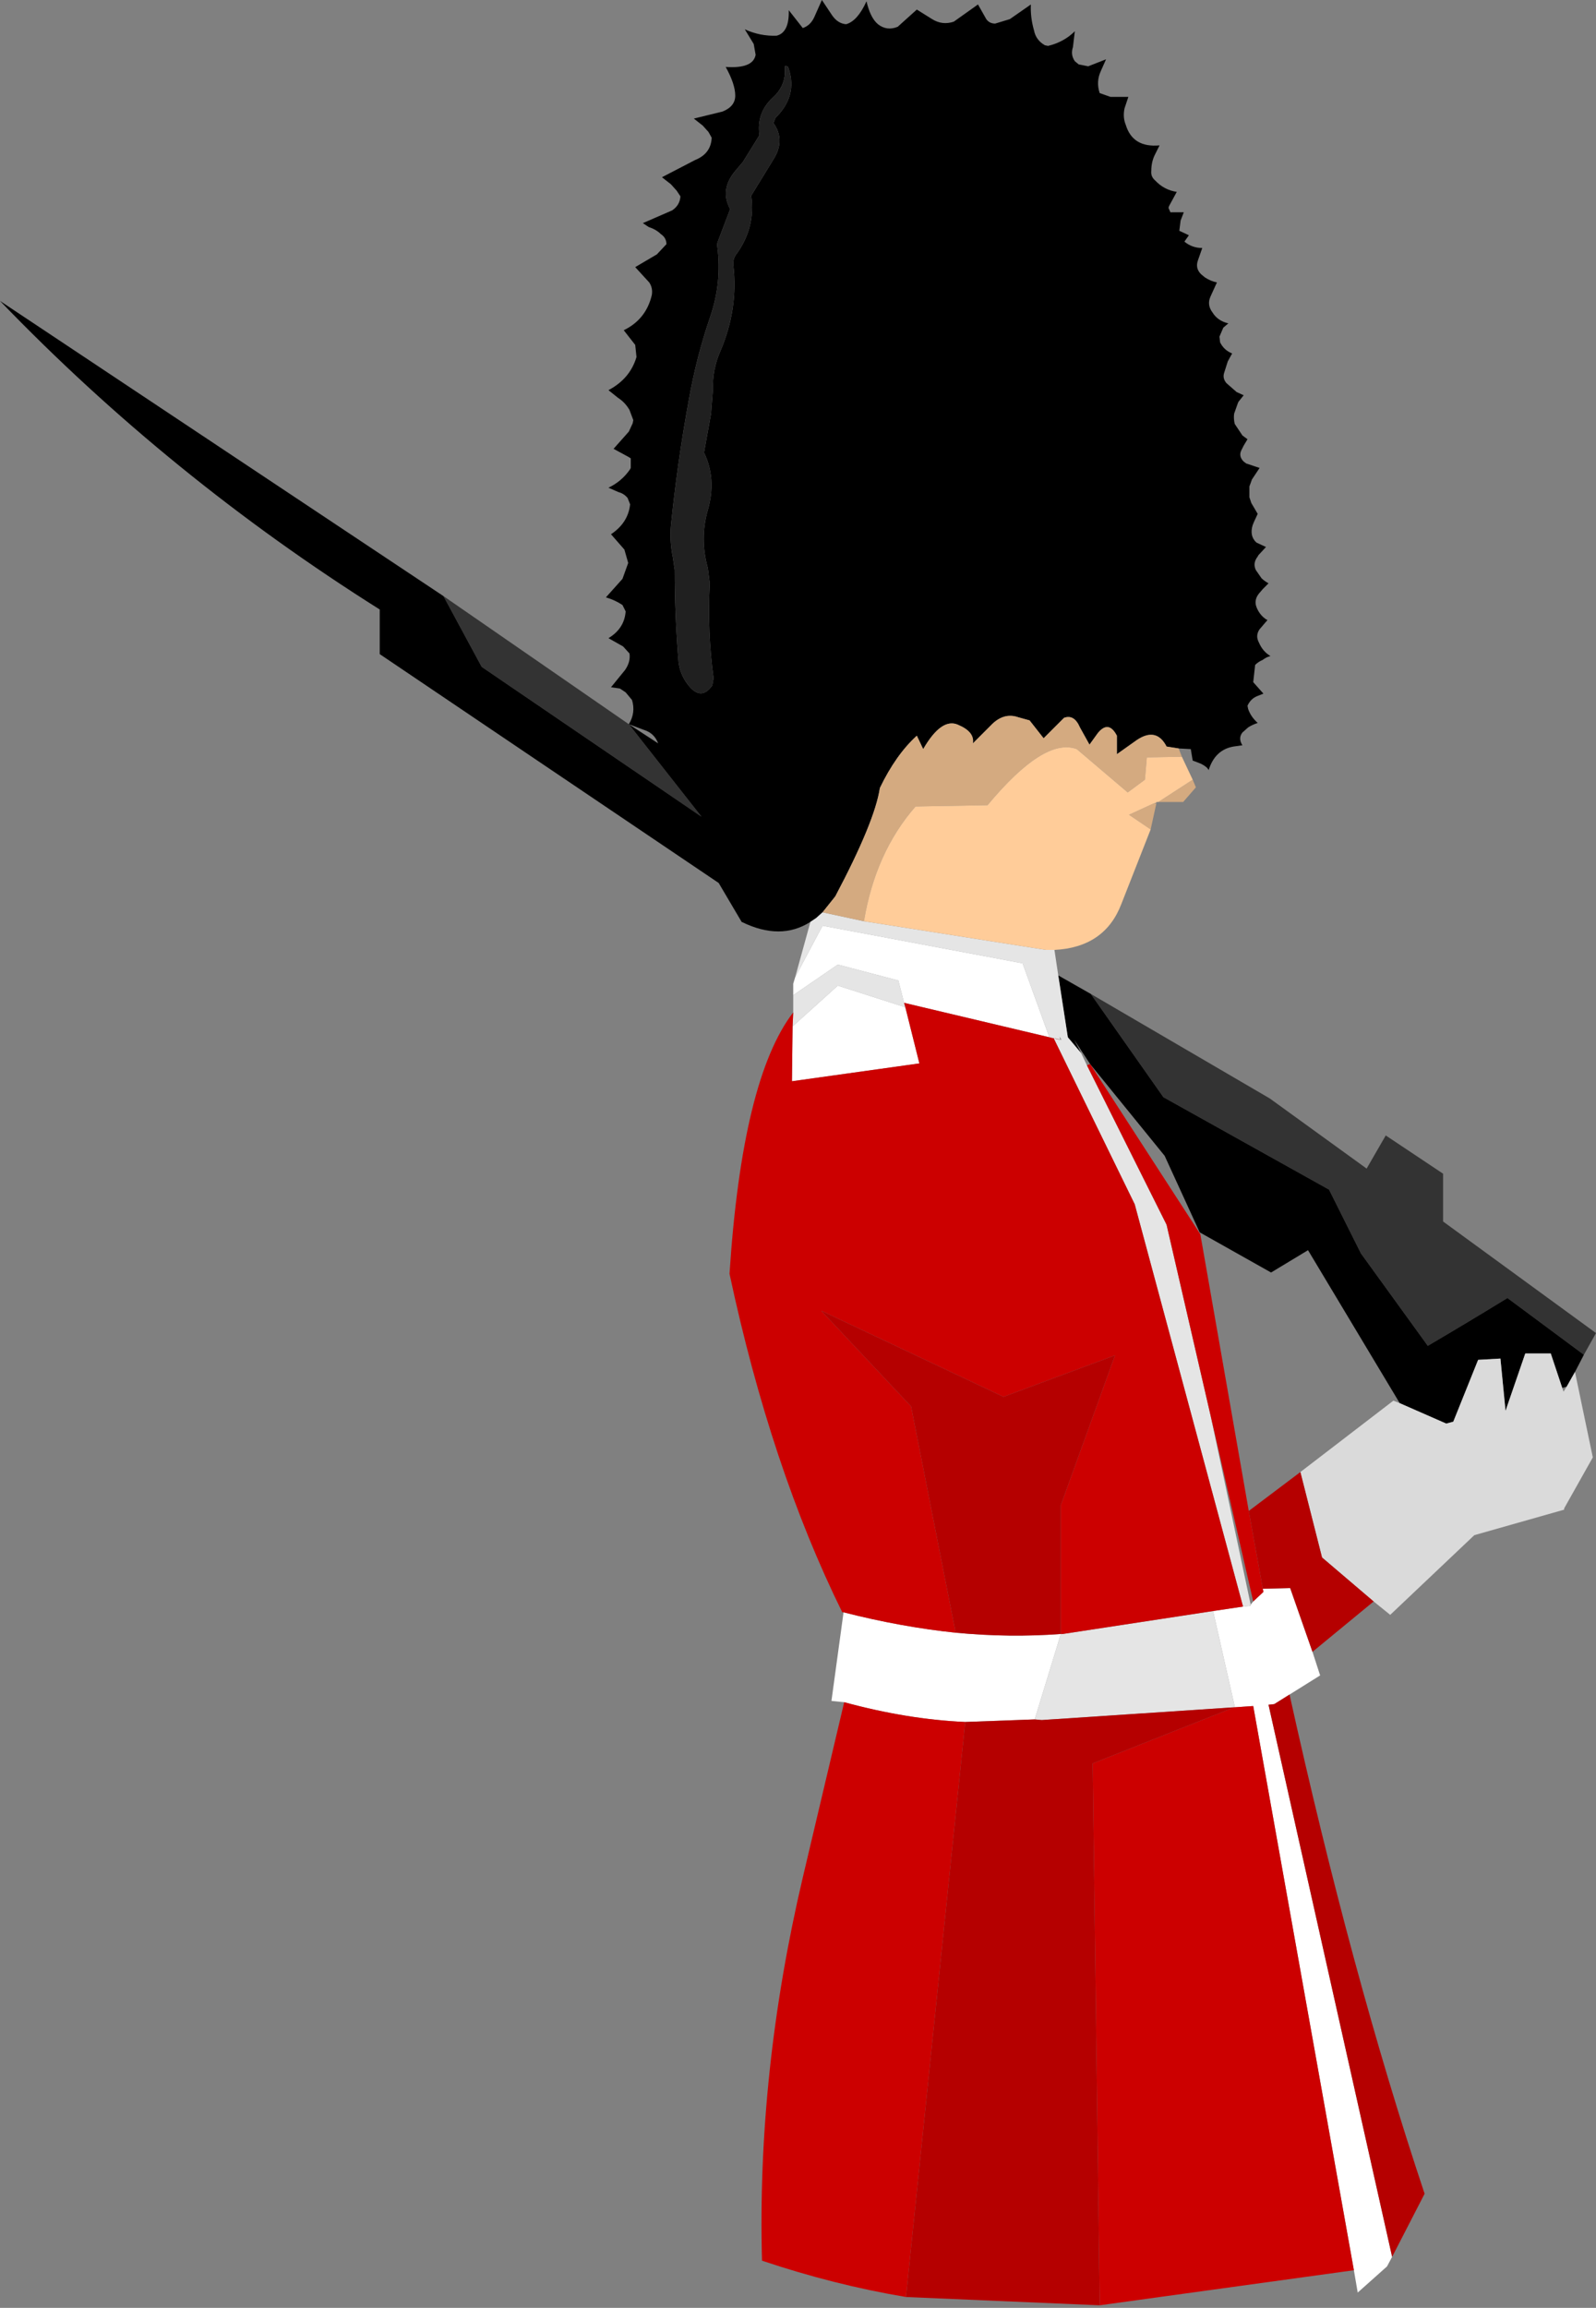
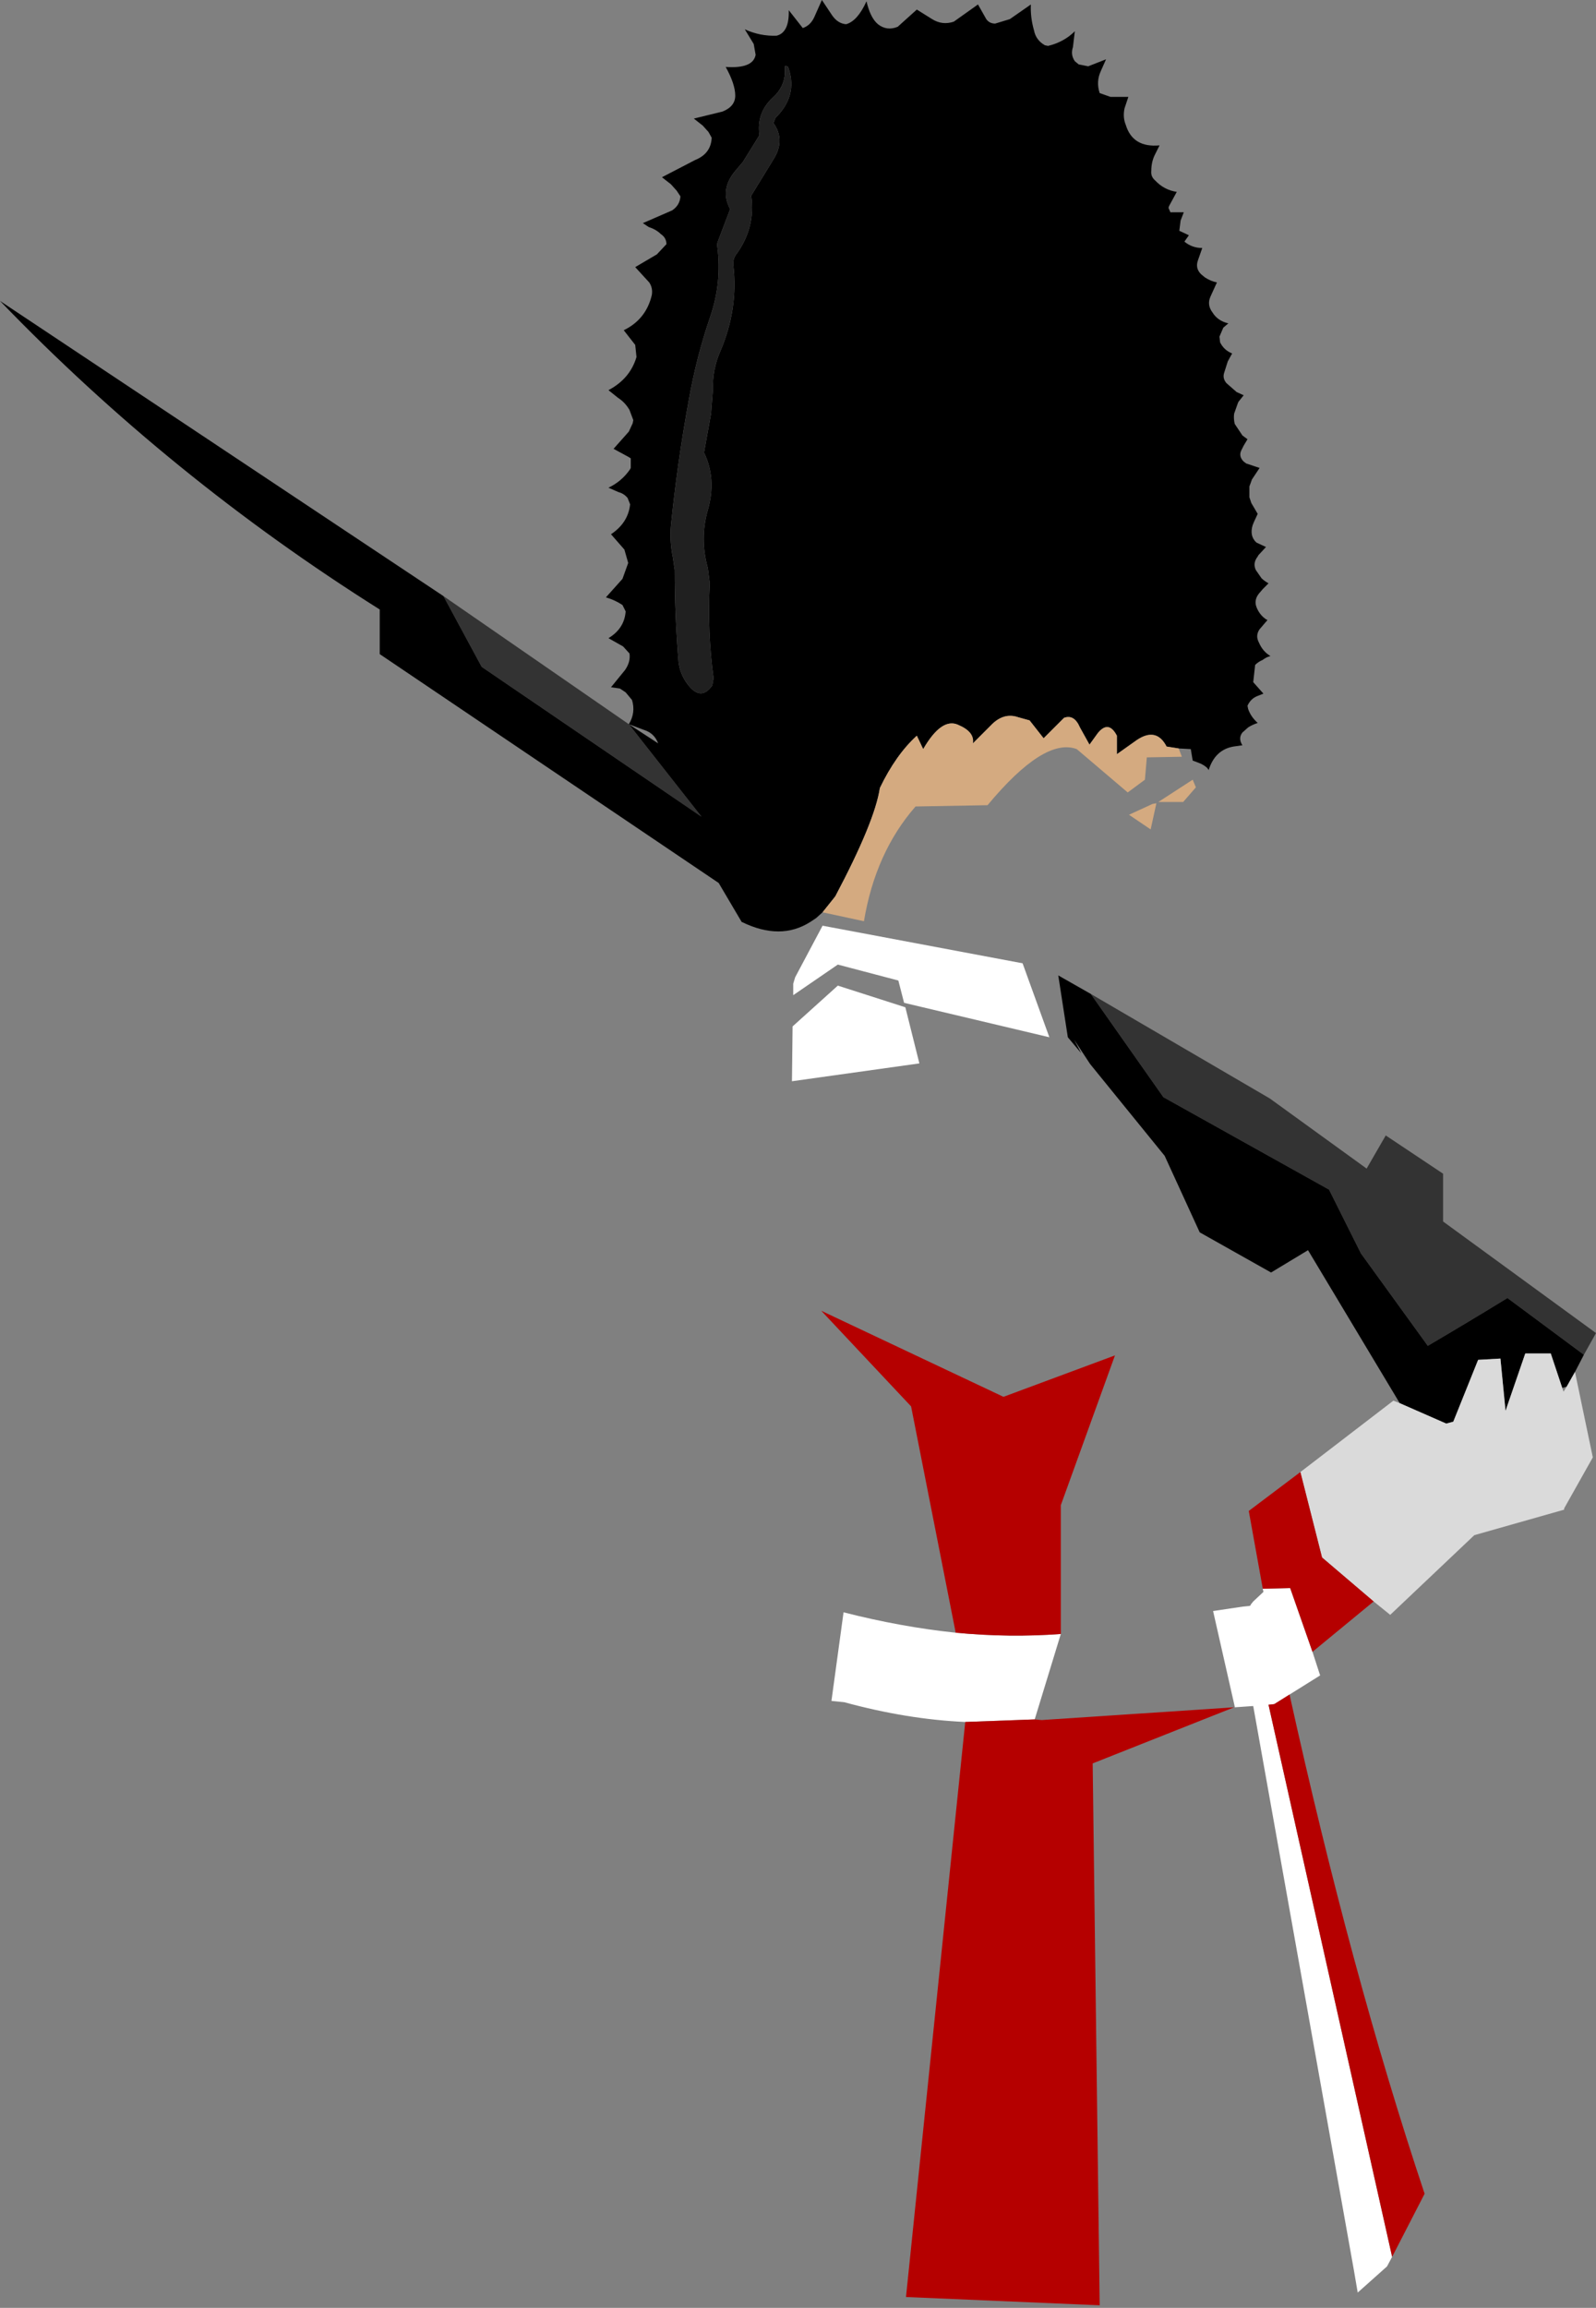
<svg xmlns="http://www.w3.org/2000/svg" height="181.0px" width="125.25px">
  <rect width="100%" height="100%" fill="#808080" stroke="none" />
  <g transform="matrix(1.0, 0.0, 0.0, 1.0, 26.5, 0.0)">
    <path d="M59.1 77.95 L73.15 86.15 80.75 91.65 82.25 89.05 86.75 92.05 86.75 95.8 98.75 104.55 97.8 106.25 91.8 101.8 Q88.7 103.7 85.55 105.55 L80.3 98.3 77.8 93.3 64.8 86.05 59.1 77.95 M8.3 46.75 L22.85 56.8 28.55 64.05 11.3 52.3 8.3 46.75" fill="#333333" fill-rule="evenodd" stroke="none" />
    <path d="M59.1 77.95 L64.8 86.05 77.8 93.3 80.3 98.3 85.55 105.55 Q88.7 103.7 91.8 101.8 L97.8 106.25 97.1 107.6 96.45 108.75 96.1 108.85 95.2 106.15 93.2 106.15 91.65 110.65 91.25 106.55 89.5 106.65 87.55 111.5 87.0 111.65 83.35 110.05 76.15 98.05 73.25 99.8 67.65 96.65 64.9 90.65 59.05 83.45 57.8 81.55 58.35 82.6 57.3 81.35 56.55 76.5 59.1 77.95 M37.1 72.3 Q34.75 73.8 31.7 72.3 L29.9 69.25 3.3 51.3 3.3 47.8 Q-13.15 37.45 -26.5 23.6 L8.3 46.75 11.3 52.3 28.55 64.05 22.85 56.8 Q23.4 55.9 23.1 54.9 L22.6 54.3 22.15 54.0 21.45 53.9 22.55 52.55 Q23.0 51.9 22.9 51.25 L22.4 50.7 21.25 50.05 Q22.5 49.3 22.6 47.95 L22.35 47.45 Q21.75 47.05 21.05 46.85 L22.35 45.4 22.8 44.15 22.5 43.1 21.45 41.9 Q22.8 41.0 22.95 39.55 L22.75 39.05 Q22.45 38.7 22.05 38.6 L21.25 38.25 Q22.3 37.75 22.95 36.8 L23.0 36.7 23.0 35.95 22.85 35.85 21.65 35.2 22.85 33.85 23.15 33.2 23.2 32.95 22.9 32.15 Q22.55 31.55 22.0 31.2 L21.25 30.6 Q22.95 29.7 23.45 28.0 L23.35 27.05 22.45 25.9 Q24.2 25.05 24.65 23.15 24.75 22.6 24.45 22.15 L23.35 20.95 25.05 19.95 25.8 19.15 Q25.8 18.65 25.35 18.35 25.0 18.0 24.4 17.8 L23.95 17.5 26.25 16.5 Q26.85 16.1 26.9 15.4 L26.6 14.95 26.15 14.45 25.45 13.9 28.05 12.55 Q29.3 12.05 29.35 10.8 L29.1 10.35 28.65 9.85 27.95 9.3 30.2 8.75 Q31.2 8.35 31.2 7.5 31.2 6.6 30.45 5.25 32.6 5.4 32.8 4.3 L32.65 3.45 31.95 2.3 Q33.15 2.85 34.45 2.8 35.45 2.55 35.4 0.8 L36.5 2.2 Q37.1 2.0 37.4 1.35 L38.0 0.0 38.8 1.2 Q39.25 1.85 39.9 1.9 40.8 1.65 41.5 0.1 41.8 1.4 42.4 1.9 43.1 2.45 43.95 2.1 L45.45 0.75 46.65 1.5 Q47.45 2.0 48.35 1.7 L50.25 0.35 50.9 1.5 Q51.15 1.85 51.6 1.85 L52.75 1.5 54.4 0.35 Q54.35 1.35 54.65 2.4 54.8 3.15 55.5 3.55 L55.75 3.6 Q57.0 3.3 57.85 2.45 L57.7 3.7 Q57.5 4.3 57.85 4.8 L58.15 5.05 58.9 5.2 60.3 4.65 59.9 5.55 Q59.5 6.4 59.8 7.3 L60.65 7.6 62.05 7.6 61.75 8.5 Q61.6 9.2 61.85 9.8 62.4 11.6 64.5 11.4 L64.1 12.2 Q63.85 12.75 63.85 13.4 63.8 13.85 64.15 14.15 64.85 14.9 65.85 15.05 L65.25 16.15 65.2 16.3 65.35 16.65 66.4 16.65 66.15 17.3 66.05 18.1 66.8 18.45 66.45 18.95 Q67.05 19.45 67.85 19.45 L67.5 20.45 Q67.3 21.05 67.75 21.5 L68.05 21.75 Q68.5 22.05 69.0 22.15 L68.5 23.25 Q68.2 23.9 68.65 24.5 69.05 25.15 69.85 25.35 L69.9 25.35 69.85 25.4 69.5 25.7 69.2 26.4 69.25 26.85 Q69.55 27.45 70.15 27.7 L70.2 27.75 70.15 27.8 69.85 28.35 69.55 29.3 Q69.45 29.7 69.75 30.05 L70.55 30.75 71.1 31.0 70.7 31.5 70.65 31.6 70.35 32.45 Q70.3 32.85 70.4 33.25 L71.0 34.15 71.4 34.45 71.1 34.95 70.9 35.35 Q70.7 35.8 71.1 36.2 L71.3 36.35 72.35 36.7 71.75 37.6 71.55 38.15 71.55 39.0 71.7 39.45 72.2 40.3 71.9 40.95 71.8 41.2 Q71.55 42.05 72.1 42.55 L72.85 42.9 72.25 43.55 72.2 43.65 Q71.8 44.15 72.05 44.7 L72.5 45.35 Q72.7 45.55 73.05 45.75 L72.6 46.2 72.3 46.55 Q71.9 47.05 72.1 47.6 72.35 48.25 72.9 48.6 L72.95 48.6 72.95 48.65 72.35 49.35 Q72.0 49.85 72.3 50.4 72.6 51.1 73.2 51.45 72.85 51.55 72.6 51.75 72.25 51.9 72.0 52.15 L71.85 53.5 72.65 54.4 72.15 54.6 Q71.65 54.8 71.4 55.35 L71.45 55.6 Q71.65 56.2 72.2 56.7 71.75 56.85 71.45 57.05 L71.0 57.45 Q70.65 57.9 71.0 58.45 L70.3 58.55 Q68.85 58.8 68.35 60.4 68.25 60.15 67.75 59.9 L67.5 59.8 67.1 59.65 66.95 58.75 66.0 58.7 65.05 58.55 Q64.25 57.0 62.7 58.05 L61.15 59.15 61.15 57.7 Q60.5 56.45 59.65 57.5 L59.0 58.4 58.25 57.05 Q57.8 56.0 57.0 56.3 L55.4 57.9 54.3 56.5 53.4 56.25 Q52.25 55.85 51.25 56.9 L49.85 58.3 Q50.0 57.4 48.7 56.85 47.4 56.25 45.95 58.75 L45.45 57.7 Q43.8 59.2 42.55 61.8 42.15 64.45 39.05 70.3 L38.05 71.55 37.55 72.0 37.1 72.3 M35.15 5.15 L35.1 5.2 35.1 5.7 Q35.05 6.85 34.15 7.65 32.85 8.85 33.1 10.6 L31.8 12.7 31.25 13.35 Q29.95 14.85 30.8 16.4 L29.85 18.9 Q29.75 19.1 29.8 19.4 30.15 22.15 29.25 24.8 28.15 28.0 27.55 31.4 26.65 36.3 26.15 41.25 26.05 42.45 26.3 43.7 L26.45 44.7 Q26.45 48.3 26.75 51.9 26.85 52.85 27.45 53.65 28.5 55.05 29.4 53.75 L29.5 53.2 Q29.0 49.55 29.2 45.75 L29.05 44.55 Q28.4 42.25 29.05 40.0 29.75 37.55 28.75 35.5 L29.3 32.45 29.45 30.55 Q29.4 28.95 30.05 27.5 31.45 24.2 31.05 20.8 31.0 20.25 31.35 19.85 32.8 17.8 32.45 15.35 L34.2 12.5 Q35.15 11.0 34.2 9.65 L34.35 9.25 Q36.1 7.55 35.4 5.4 L35.35 5.25 35.15 5.15 M22.85 56.8 L25.15 58.3 Q24.85 57.5 24.05 57.25 L22.85 56.8" fill="#000000" fill-rule="evenodd" stroke="none" />
    <path d="M35.15 5.15 L35.35 5.25 35.4 5.4 Q36.1 7.55 34.35 9.25 L34.2 9.65 Q35.15 11.0 34.2 12.5 L32.45 15.35 Q32.8 17.8 31.35 19.85 31.0 20.25 31.05 20.8 31.45 24.2 30.05 27.5 29.4 28.95 29.45 30.55 L29.3 32.45 28.75 35.5 Q29.75 37.55 29.05 40.0 28.4 42.25 29.05 44.55 L29.2 45.75 Q29.0 49.55 29.5 53.2 L29.4 53.75 Q28.5 55.05 27.45 53.65 26.85 52.85 26.75 51.9 26.45 48.3 26.45 44.7 L26.3 43.7 Q26.05 42.45 26.15 41.25 26.65 36.3 27.55 31.4 28.15 28.0 29.25 24.8 30.15 22.15 29.8 19.4 29.75 19.1 29.85 18.9 L30.8 16.4 Q29.95 14.85 31.25 13.35 L31.8 12.7 33.1 10.6 Q32.85 8.85 34.15 7.65 35.05 6.85 35.1 5.7 L35.1 5.2 35.15 5.15" fill="#202020" fill-rule="evenodd" stroke="none" />
-     <path d="M35.75 79.4 L35.75 78.05 39.25 75.65 44.0 76.9 44.45 78.65 44.55 79.0 39.25 77.3 35.7 80.5 35.75 79.4 M35.9 76.65 L37.1 72.3 37.55 72.0 38.05 71.55 41.3 72.25 55.6 74.5 56.25 74.5 56.55 76.5 57.3 81.35 58.35 82.6 58.8 83.55 65.05 96.05 68.5 111.0 71.65 125.85 71.55 125.95 71.05 126.0 62.55 94.45 56.2 81.45 55.85 81.35 56.05 81.4 56.2 81.45 56.35 81.45 56.8 81.55 56.65 81.3 56.7 81.55 55.85 81.35 53.75 75.55 38.05 72.6 38.0 72.7 35.9 76.65 M54.7 134.85 L56.75 128.15 56.9 128.15 68.7 126.35 70.4 133.85 70.4 133.9 70.35 133.9 55.25 134.9 54.7 134.85" fill="#e5e5e5" fill-rule="evenodd" stroke="none" />
    <path d="M76.5 129.55 L77.1 131.4 74.7 132.9 73.5 133.65 73.05 133.7 82.75 177.0 82.35 177.75 80.05 179.8 79.75 178.05 71.85 133.8 70.4 133.9 70.4 133.85 68.7 126.35 71.05 126.0 71.55 125.95 71.65 125.9 71.65 125.85 71.85 125.6 72.65 124.85 72.6 124.6 74.75 124.55 76.5 129.55 M39.75 133.5 L38.75 133.4 39.7 126.45 Q44.2 127.6 48.5 128.05 52.7 128.45 56.75 128.15 L54.7 134.85 49.25 135.05 Q44.7 134.85 39.75 133.5 M35.75 78.05 L35.75 77.15 35.9 76.65 38.0 72.7 38.05 72.6 53.75 75.55 55.85 81.35 44.45 78.65 44.0 76.9 39.25 75.65 35.75 78.05 M35.7 80.5 L39.25 77.3 44.55 79.0 45.65 83.4 35.65 84.8 35.7 80.5" fill="#ffffff" fill-rule="evenodd" stroke="none" />
    <path d="M66.0 58.7 L66.25 59.35 63.5 59.4 63.35 61.15 62.0 62.15 58.0 58.75 Q55.45 57.8 51.0 63.15 L45.35 63.25 Q42.2 66.85 41.3 72.25 L38.05 71.55 39.05 70.3 Q42.15 64.45 42.55 61.8 43.8 59.2 45.45 57.7 L45.95 58.75 Q47.4 56.25 48.7 56.85 50.0 57.4 49.85 58.3 L51.25 56.9 Q52.25 55.85 53.4 56.25 L54.3 56.5 55.4 57.9 57.0 56.3 Q57.8 56.0 58.25 57.05 L59.0 58.4 59.65 57.5 Q60.5 56.45 61.15 57.7 L61.15 59.15 62.7 58.05 Q64.25 57.0 65.05 58.55 L66.0 58.7 M67.1 61.15 L67.35 61.75 66.35 62.9 64.4 62.9 67.1 61.15 M63.95 63.05 L64.25 63.0 63.8 65.05 62.1 63.9 63.95 63.05" fill="#d4aa80" fill-rule="evenodd" stroke="none" />
-     <path d="M79.75 178.05 L59.8 180.8 59.25 138.3 70.35 133.9 70.4 133.9 71.85 133.8 79.75 178.05 M44.6 180.15 Q38.95 179.2 33.3 177.3 32.9 162.55 36.5 147.25 L39.75 133.5 Q44.7 134.85 49.25 135.05 L44.6 180.15 M39.7 126.45 L39.6 126.45 Q34.0 115.1 30.75 99.9 31.75 84.6 35.75 79.4 L35.7 80.5 35.65 84.8 45.65 83.4 44.55 79.0 44.45 78.65 55.85 81.35 56.7 81.55 56.35 81.45 56.2 81.45 56.05 81.4 55.85 81.35 56.2 81.45 62.55 94.45 71.05 126.0 68.7 126.35 56.9 128.15 56.75 128.15 56.75 118.05 61.0 106.3 52.25 109.55 37.95 102.8 45.0 110.3 48.5 128.05 Q44.2 127.6 39.7 126.45 M68.5 111.0 L65.05 96.05 58.8 83.55 59.05 83.45 67.7 96.8 71.5 118.5 72.6 124.6 72.65 124.85 71.85 125.6 68.5 111.0" fill="#cc0000" fill-rule="evenodd" stroke="none" />
-     <path d="M66.25 59.35 L67.1 61.15 64.4 62.9 64.25 62.9 64.25 62.95 63.95 63.05 62.1 63.9 63.8 65.05 61.5 70.9 Q60.2 74.3 56.25 74.5 L55.6 74.5 41.3 72.25 Q42.2 66.85 45.35 63.25 L51.0 63.15 Q55.45 57.8 58.0 58.75 L62.0 62.15 63.35 61.15 63.5 59.4 66.25 59.35" fill="#ffcc99" fill-rule="evenodd" stroke="none" />
    <path d="M97.1 107.6 L98.5 114.3 96.25 118.3 96.25 118.4 89.2 120.4 82.6 126.65 81.3 125.6 77.25 122.15 75.55 115.45 82.85 109.85 83.35 110.05 87.0 111.65 87.55 111.5 89.5 106.65 91.25 106.55 91.65 110.65 93.2 106.15 95.2 106.15 96.1 108.85 96.2 109.15 96.45 108.75 97.1 107.6" fill="#dadada" fill-rule="evenodd" stroke="none" />
    <path d="M81.3 125.6 L76.5 129.55 74.75 124.55 72.6 124.6 71.5 118.5 75.55 115.45 77.25 122.15 81.3 125.6 M74.7 132.9 Q79.55 154.85 85.3 172.05 L82.75 177.0 73.05 133.7 73.5 133.65 74.7 132.9 M59.8 180.8 L44.6 180.15 49.25 135.05 54.7 134.85 55.25 134.9 70.35 133.9 59.25 138.3 59.8 180.8 M56.75 128.15 Q52.7 128.45 48.5 128.05 L45.0 110.3 37.95 102.8 52.25 109.55 61.0 106.3 56.75 118.05 56.75 128.15" fill="#b50000" fill-rule="evenodd" stroke="none" />
  </g>
</svg>